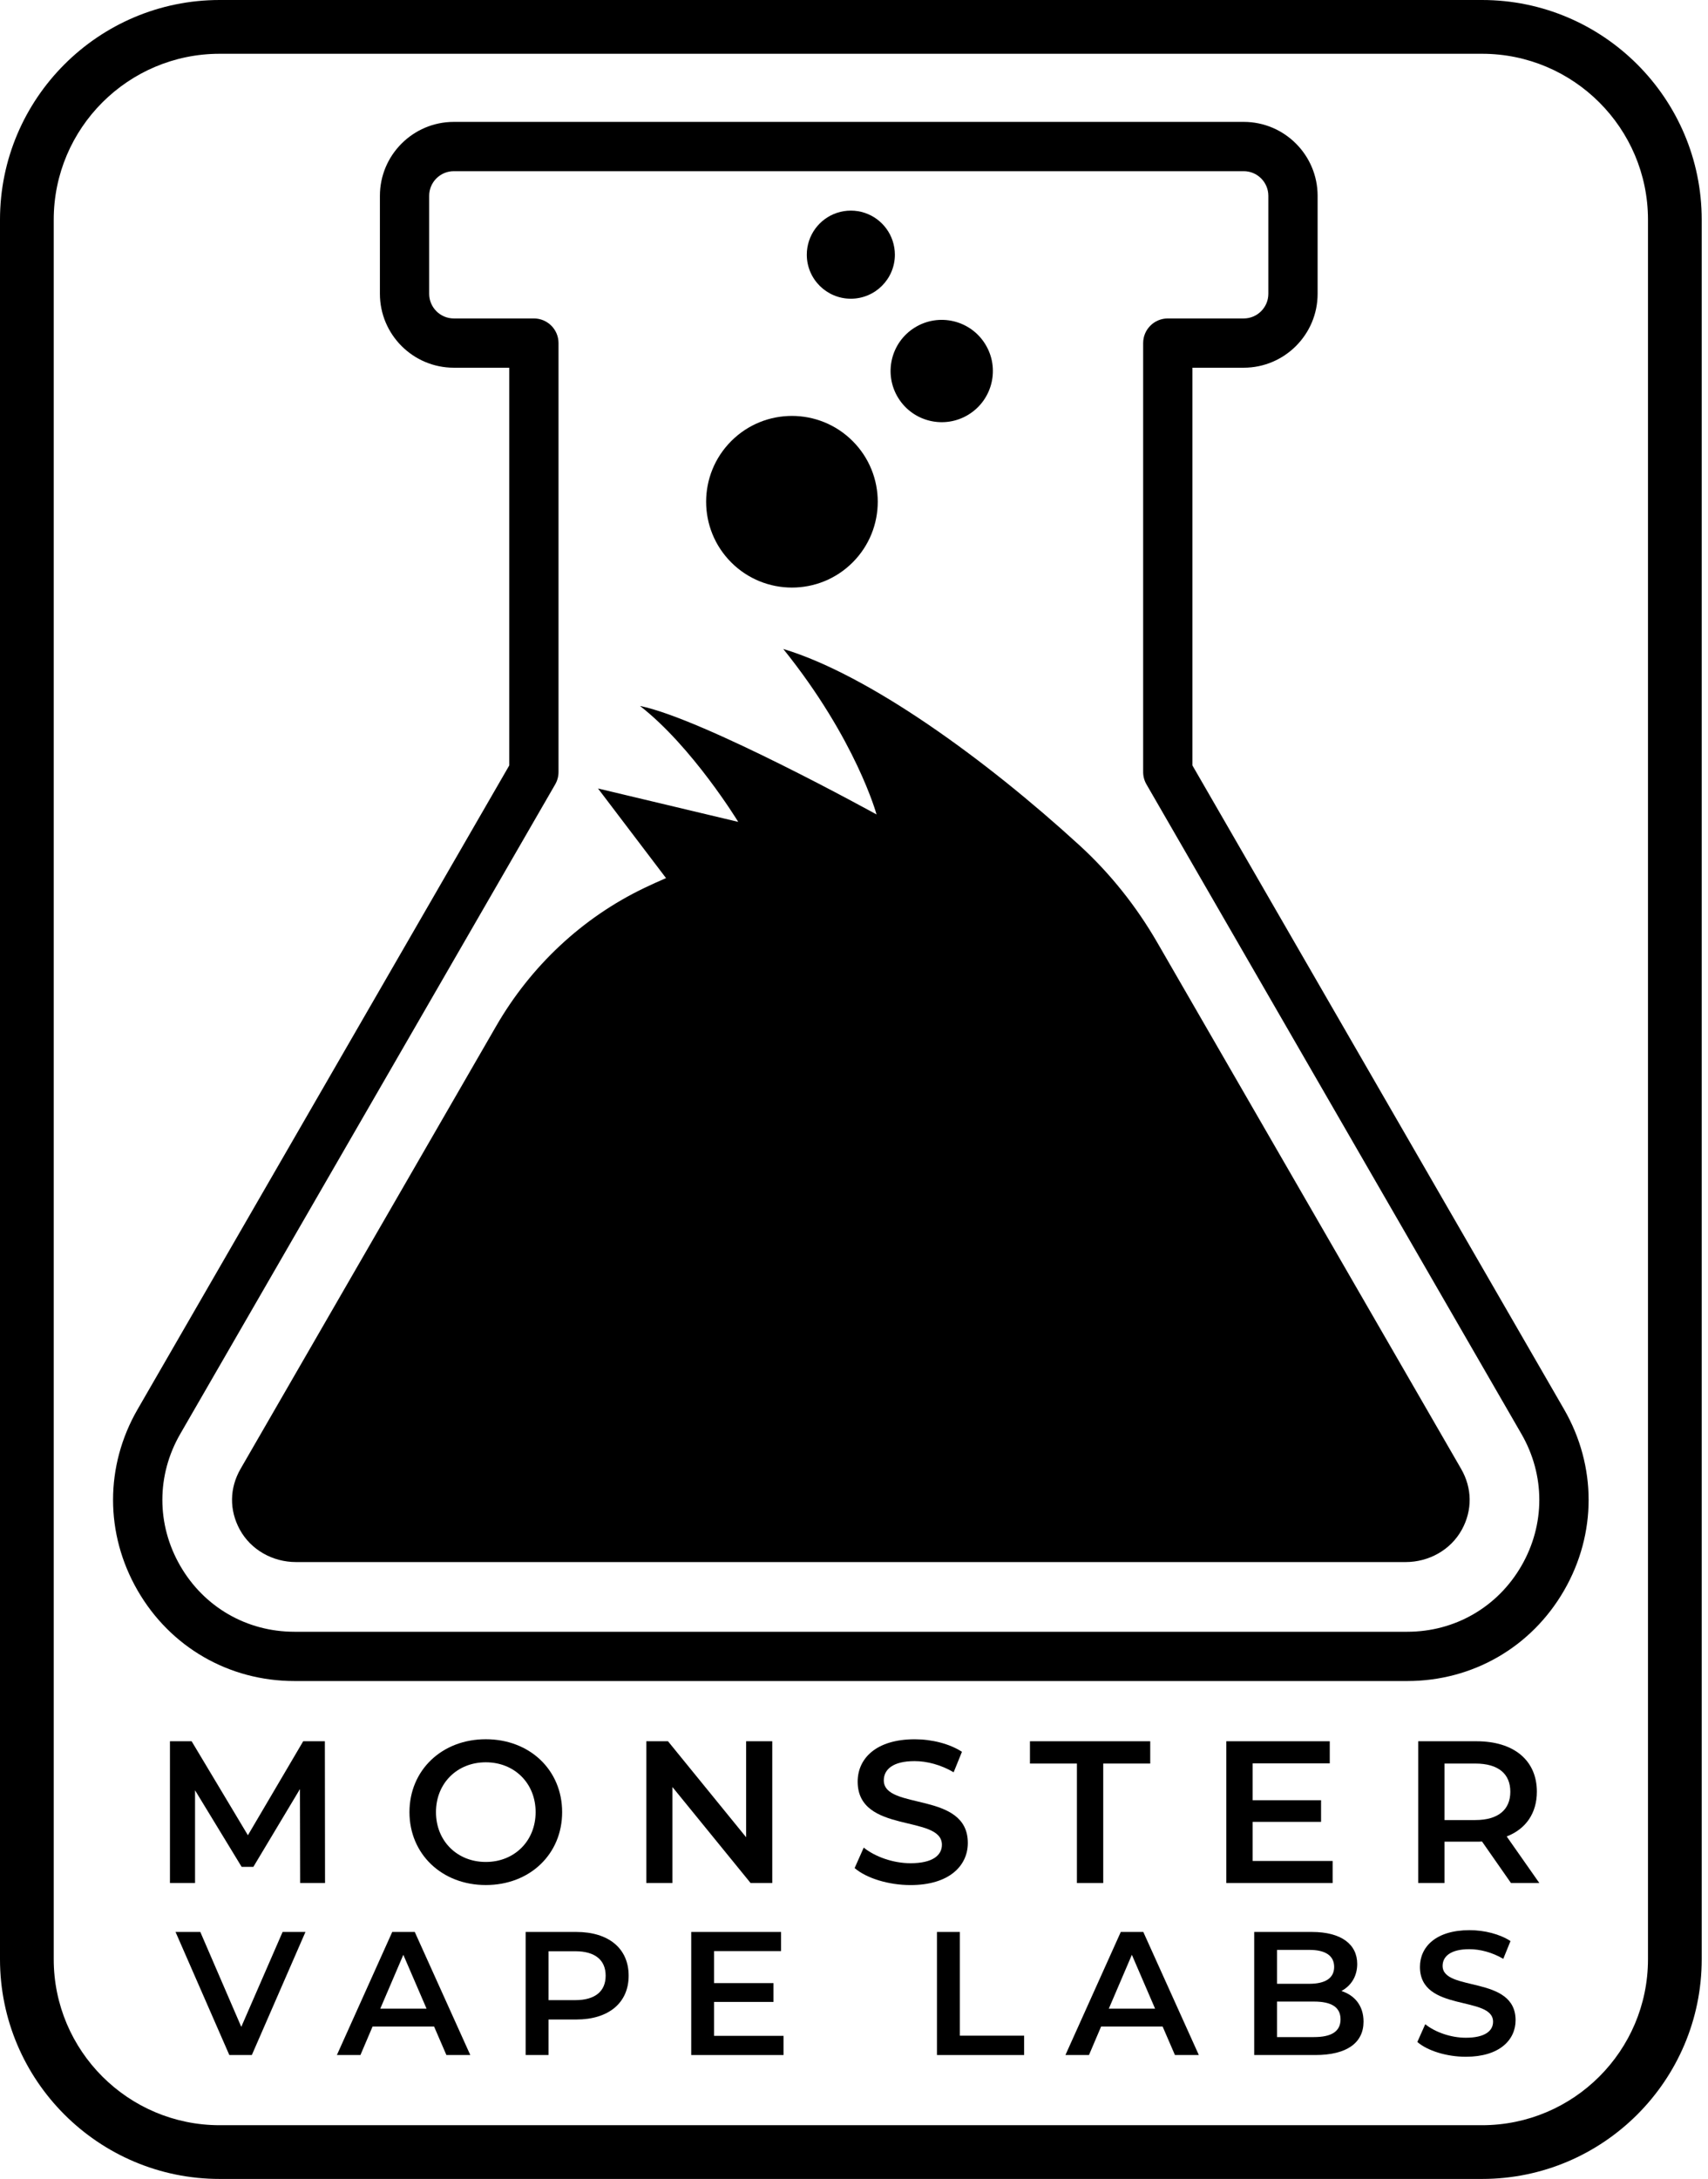
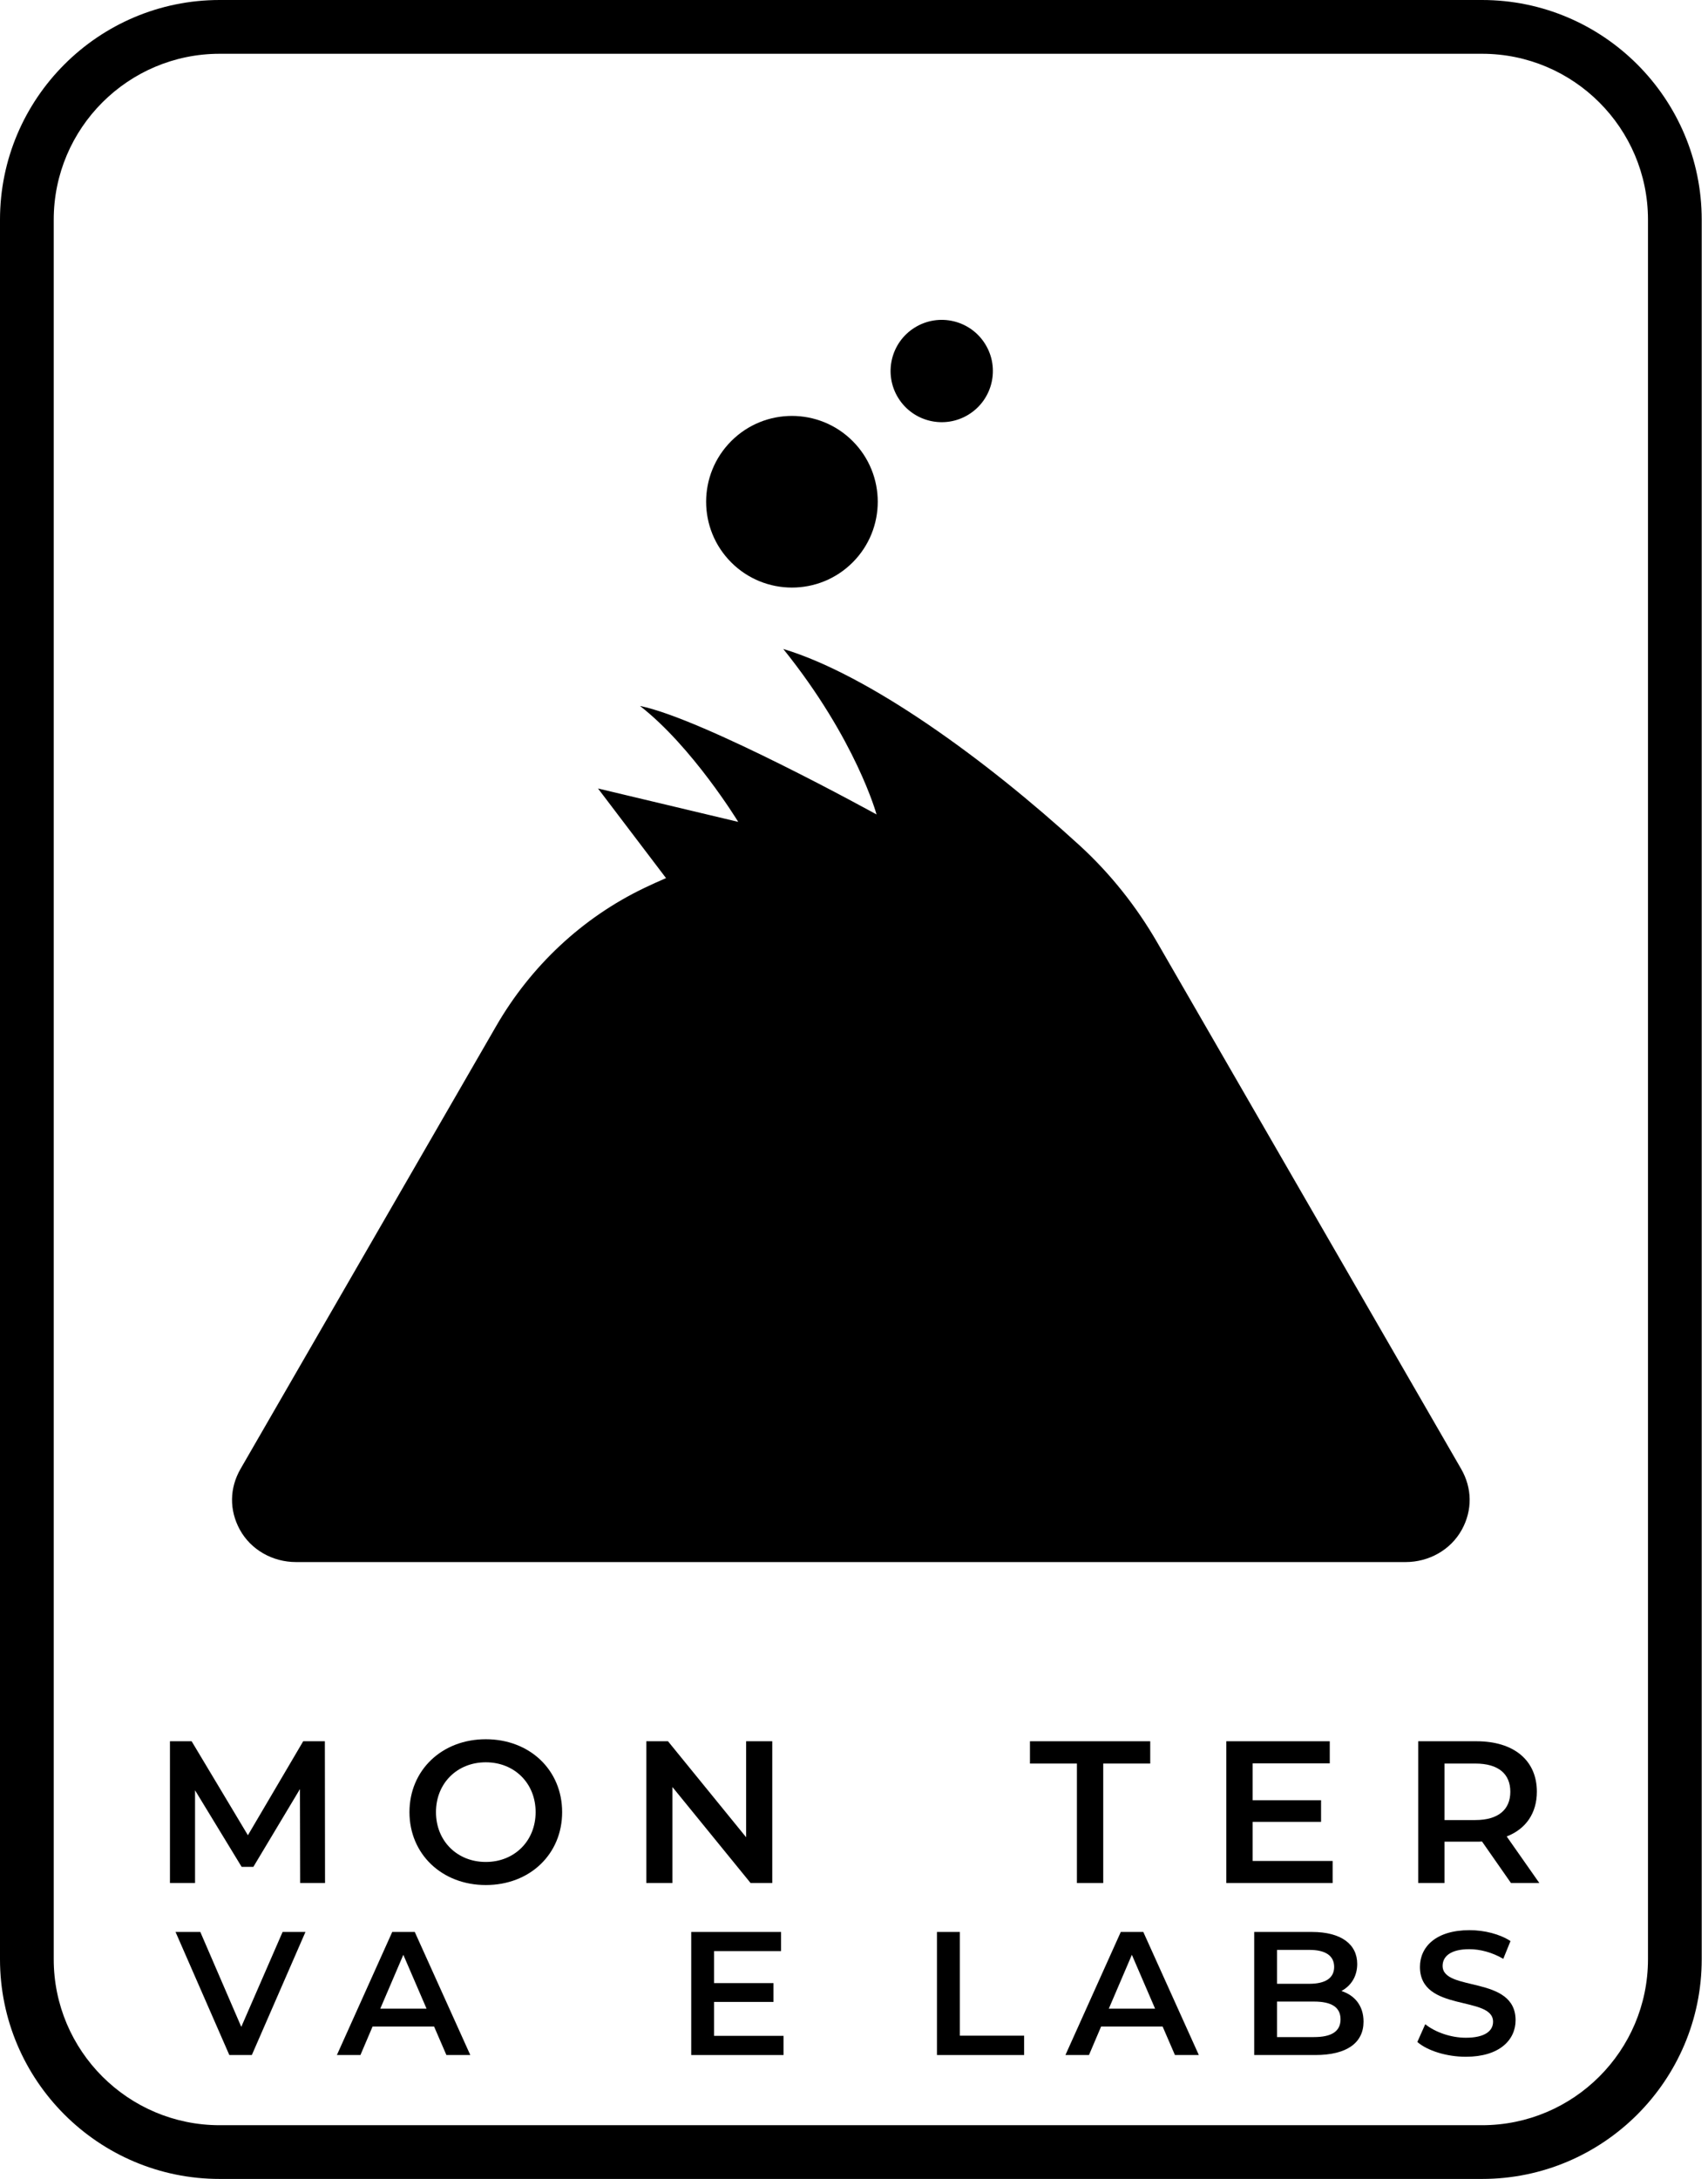
<svg xmlns="http://www.w3.org/2000/svg" fill="none" viewBox="0 0 149 190" height="190" width="149">
  <path fill="black" d="M100.962 82.196C99.138 79.039 96.856 76.165 94.163 73.703C85.895 66.143 75.768 58.829 68.33 56.589C74.692 64.49 76.467 71.02 76.467 71.02C76.467 71.02 61.352 62.676 55.832 61.558C60.416 65.128 64.4 71.667 64.4 71.667L54.552 69.322L54.309 69.264L52.166 68.753L53.595 70.634L53.908 71.047L58.102 76.569C57.461 76.845 56.832 77.131 56.215 77.426C50.78 80.027 46.294 84.26 43.282 89.477L20.988 128.078C20.015 129.761 19.994 131.681 20.918 133.377C21.887 135.152 23.796 136.209 25.82 136.209H122.627C124.649 136.209 126.56 135.152 127.53 133.377C128.457 131.684 128.433 129.761 127.46 128.078L100.962 82.196Z" />
-   <path fill="black" d="M104.023 66.745V32.064H108.497C112.05 32.064 114.944 29.174 114.944 25.619V17.075C114.944 13.522 112.053 10.629 108.497 10.629H39.589C36.036 10.629 33.142 13.519 33.142 17.075V25.619C33.142 29.172 36.033 32.064 39.589 32.064H44.425V66.748L12.003 122.891C9.149 127.835 9.149 133.739 12.003 138.686C14.857 143.63 19.972 146.583 25.684 146.583H122.764C128.475 146.583 133.591 143.63 136.445 138.686C139.299 133.742 139.299 127.838 136.445 122.891L104.023 66.745ZM132.725 136.537C130.646 140.138 126.922 142.287 122.764 142.287H25.684C21.526 142.287 17.802 140.138 15.723 136.537C13.644 132.937 13.644 128.64 15.723 125.039L48.434 68.395C48.622 68.07 48.723 67.699 48.723 67.322V29.916C48.723 28.731 47.762 27.768 46.574 27.768H39.589C38.404 27.768 37.44 26.804 37.44 25.619V17.075C37.44 15.889 38.404 14.926 39.589 14.926H108.497C109.682 14.926 110.646 15.889 110.646 17.075V25.619C110.646 26.804 109.682 27.768 108.497 27.768H101.874C100.689 27.768 99.725 28.728 99.725 29.916V67.322C99.725 67.699 99.825 68.07 100.014 68.395L132.725 125.039C134.804 128.64 134.804 132.937 132.725 136.537Z" />
  <path fill="black" d="M129.287 0H19.161C8.596 0 0 8.593 0 19.156V170.844C0 181.407 8.596 190 19.161 190H129.29C139.855 190 148.451 181.407 148.451 170.844V19.159C148.451 8.593 139.855 0 129.287 0ZM143.764 124.598V136.975V170.844C143.764 178.824 137.272 185.314 129.29 185.314H19.161C11.179 185.314 4.687 178.824 4.687 170.844V136.978V124.601V19.159C4.687 11.179 11.179 4.689 19.161 4.689H37.778H110.311H129.29C137.272 4.689 143.764 11.179 143.764 19.159V124.598Z" />
  <path fill="black" d="M74.38 49.044C77.303 46.121 77.303 41.382 74.38 38.459C71.456 35.537 66.716 35.537 63.793 38.459C60.869 41.382 60.869 46.121 63.793 49.044C66.716 51.966 71.456 51.966 74.38 49.044Z" />
  <path fill="black" d="M84.499 36.147C86.595 34.852 87.245 32.103 85.949 30.008C84.654 27.912 81.904 27.263 79.808 28.558C77.711 29.853 77.062 32.602 78.358 34.698C79.653 36.793 82.403 37.443 84.499 36.147Z" />
-   <path fill="black" d="M74.224 26.047C76.345 26.047 78.066 24.328 78.066 22.207C78.066 21.787 77.996 21.383 77.871 21.003C77.367 19.472 75.926 18.366 74.224 18.366C72.522 18.366 71.081 19.472 70.576 21.003C70.452 21.383 70.382 21.784 70.382 22.207C70.382 24.328 72.102 26.047 74.224 26.047Z" />
  <path fill="black" d="M26.45 151.834L21.626 160.03L16.717 151.834H14.826V164.196H17.015V156.11L21.079 162.786H22.103L26.167 156.004L26.185 164.196H28.355L28.34 151.834H26.45Z" />
  <path fill="black" d="M49.039 158.015C49.039 154.341 46.212 151.658 42.379 151.658C38.547 151.658 35.72 154.359 35.72 158.015C35.72 161.67 38.547 164.372 42.379 164.372C46.212 164.375 49.039 161.688 49.039 158.015ZM42.379 162.36C39.89 162.36 38.033 160.54 38.033 158.015C38.033 155.49 39.887 153.669 42.379 153.669C44.872 153.669 46.726 155.49 46.726 158.015C46.723 160.54 44.869 162.36 42.379 162.36Z" />
  <path fill="black" d="M67.37 164.196V151.834H65.09V160.206L58.273 151.834H56.382V164.196H58.662V155.827L65.479 164.196H67.37Z" />
-   <path fill="black" d="M84.43 160.701C84.43 156.161 77.099 157.875 77.099 155.244C77.099 154.308 77.877 153.566 79.783 153.566C80.859 153.566 82.081 153.885 83.193 154.539L83.917 152.755C82.841 152.05 81.284 151.661 79.801 151.661C76.409 151.661 74.82 153.357 74.82 155.353C74.82 159.945 82.169 158.197 82.169 160.862C82.169 161.78 81.358 162.47 79.43 162.47C77.911 162.47 76.339 161.905 75.348 161.108L74.555 162.892C75.579 163.776 77.506 164.375 79.43 164.375C82.823 164.375 84.43 162.679 84.43 160.701Z" />
  <path fill="black" d="M96.242 164.196V153.779H100.342V151.834H89.85V153.779H93.947V164.196H96.242Z" />
  <path fill="black" d="M116.004 153.761V151.834H106.977V164.196H116.254V162.272H109.275V158.863H115.245V156.976H109.275V153.761H116.004Z" />
  <path fill="black" d="M134.071 156.231C134.071 153.494 132.056 151.834 128.807 151.834H123.719V164.196H126.016V160.592H128.807C128.965 160.592 129.126 160.592 129.284 160.574L131.81 164.193H134.284L131.439 160.136C133.117 159.483 134.071 158.103 134.071 156.231ZM128.7 158.705H126.016V153.779H128.7C130.715 153.779 131.755 154.679 131.755 156.234C131.758 157.787 130.715 158.705 128.7 158.705Z" />
  <path fill="black" d="M21.048 176.739L17.474 168.462H15.313L20.006 179.195H21.969L26.647 168.462H24.653L21.048 176.739Z" />
  <path fill="black" d="M34.218 168.462L29.389 179.195H31.443L32.501 176.712H37.869L38.942 179.195H41.027L36.182 168.462H34.218ZM33.176 175.147L35.185 170.455L37.209 175.147H33.176Z" />
-   <path fill="black" d="M50.273 168.462H45.856V179.195H47.85V176.098H50.273C53.093 176.098 54.841 174.643 54.841 172.282C54.844 169.902 53.096 168.462 50.273 168.462ZM50.182 174.409H47.85V170.145H50.182C51.929 170.145 52.835 170.926 52.835 172.275C52.835 173.628 51.929 174.409 50.182 174.409Z" />
  <path fill="black" d="M62.294 174.564H67.476V172.923H62.294V170.133H68.136V168.462H60.3V179.195H68.352V177.523H62.294V174.564Z" />
  <path fill="black" d="M83.731 168.462H81.737V179.195H89.342V177.508H83.731V168.462Z" />
  <path fill="black" d="M97.774 168.462L92.944 179.195H94.999L96.056 176.712H101.424L102.497 179.195H104.582L99.737 168.462H97.774ZM96.731 175.147L98.74 170.455L100.764 175.147H96.731Z" />
  <path fill="black" d="M117.02 173.612C117.846 173.169 118.399 172.354 118.399 171.251C118.399 169.55 117.02 168.462 114.442 168.462H109.412V179.195H114.749C117.509 179.195 118.95 178.122 118.95 176.28C118.95 174.886 118.168 173.98 117.02 173.612ZM111.406 170.027H114.226C115.606 170.027 116.387 170.516 116.387 171.513C116.387 172.494 115.606 172.983 114.226 172.983H111.406V170.027ZM114.627 177.63H111.406V174.533H114.627C116.129 174.533 116.944 175.007 116.944 176.083C116.941 177.156 116.129 177.63 114.627 177.63Z" />
  <path fill="black" d="M125.849 171.421C125.849 170.61 126.524 169.966 128.181 169.966C129.117 169.966 130.174 170.242 131.141 170.807L131.77 169.258C130.834 168.644 129.484 168.307 128.196 168.307C125.25 168.307 123.871 169.777 123.871 171.509C123.871 175.496 130.25 173.977 130.25 176.292C130.25 177.088 129.545 177.687 127.874 177.687C126.554 177.687 125.19 177.198 124.333 176.508L123.643 178.058C124.533 178.824 126.205 179.346 127.874 179.346C130.819 179.346 132.214 177.875 132.214 176.159C132.214 172.217 125.849 173.703 125.849 171.421Z" />
</svg>